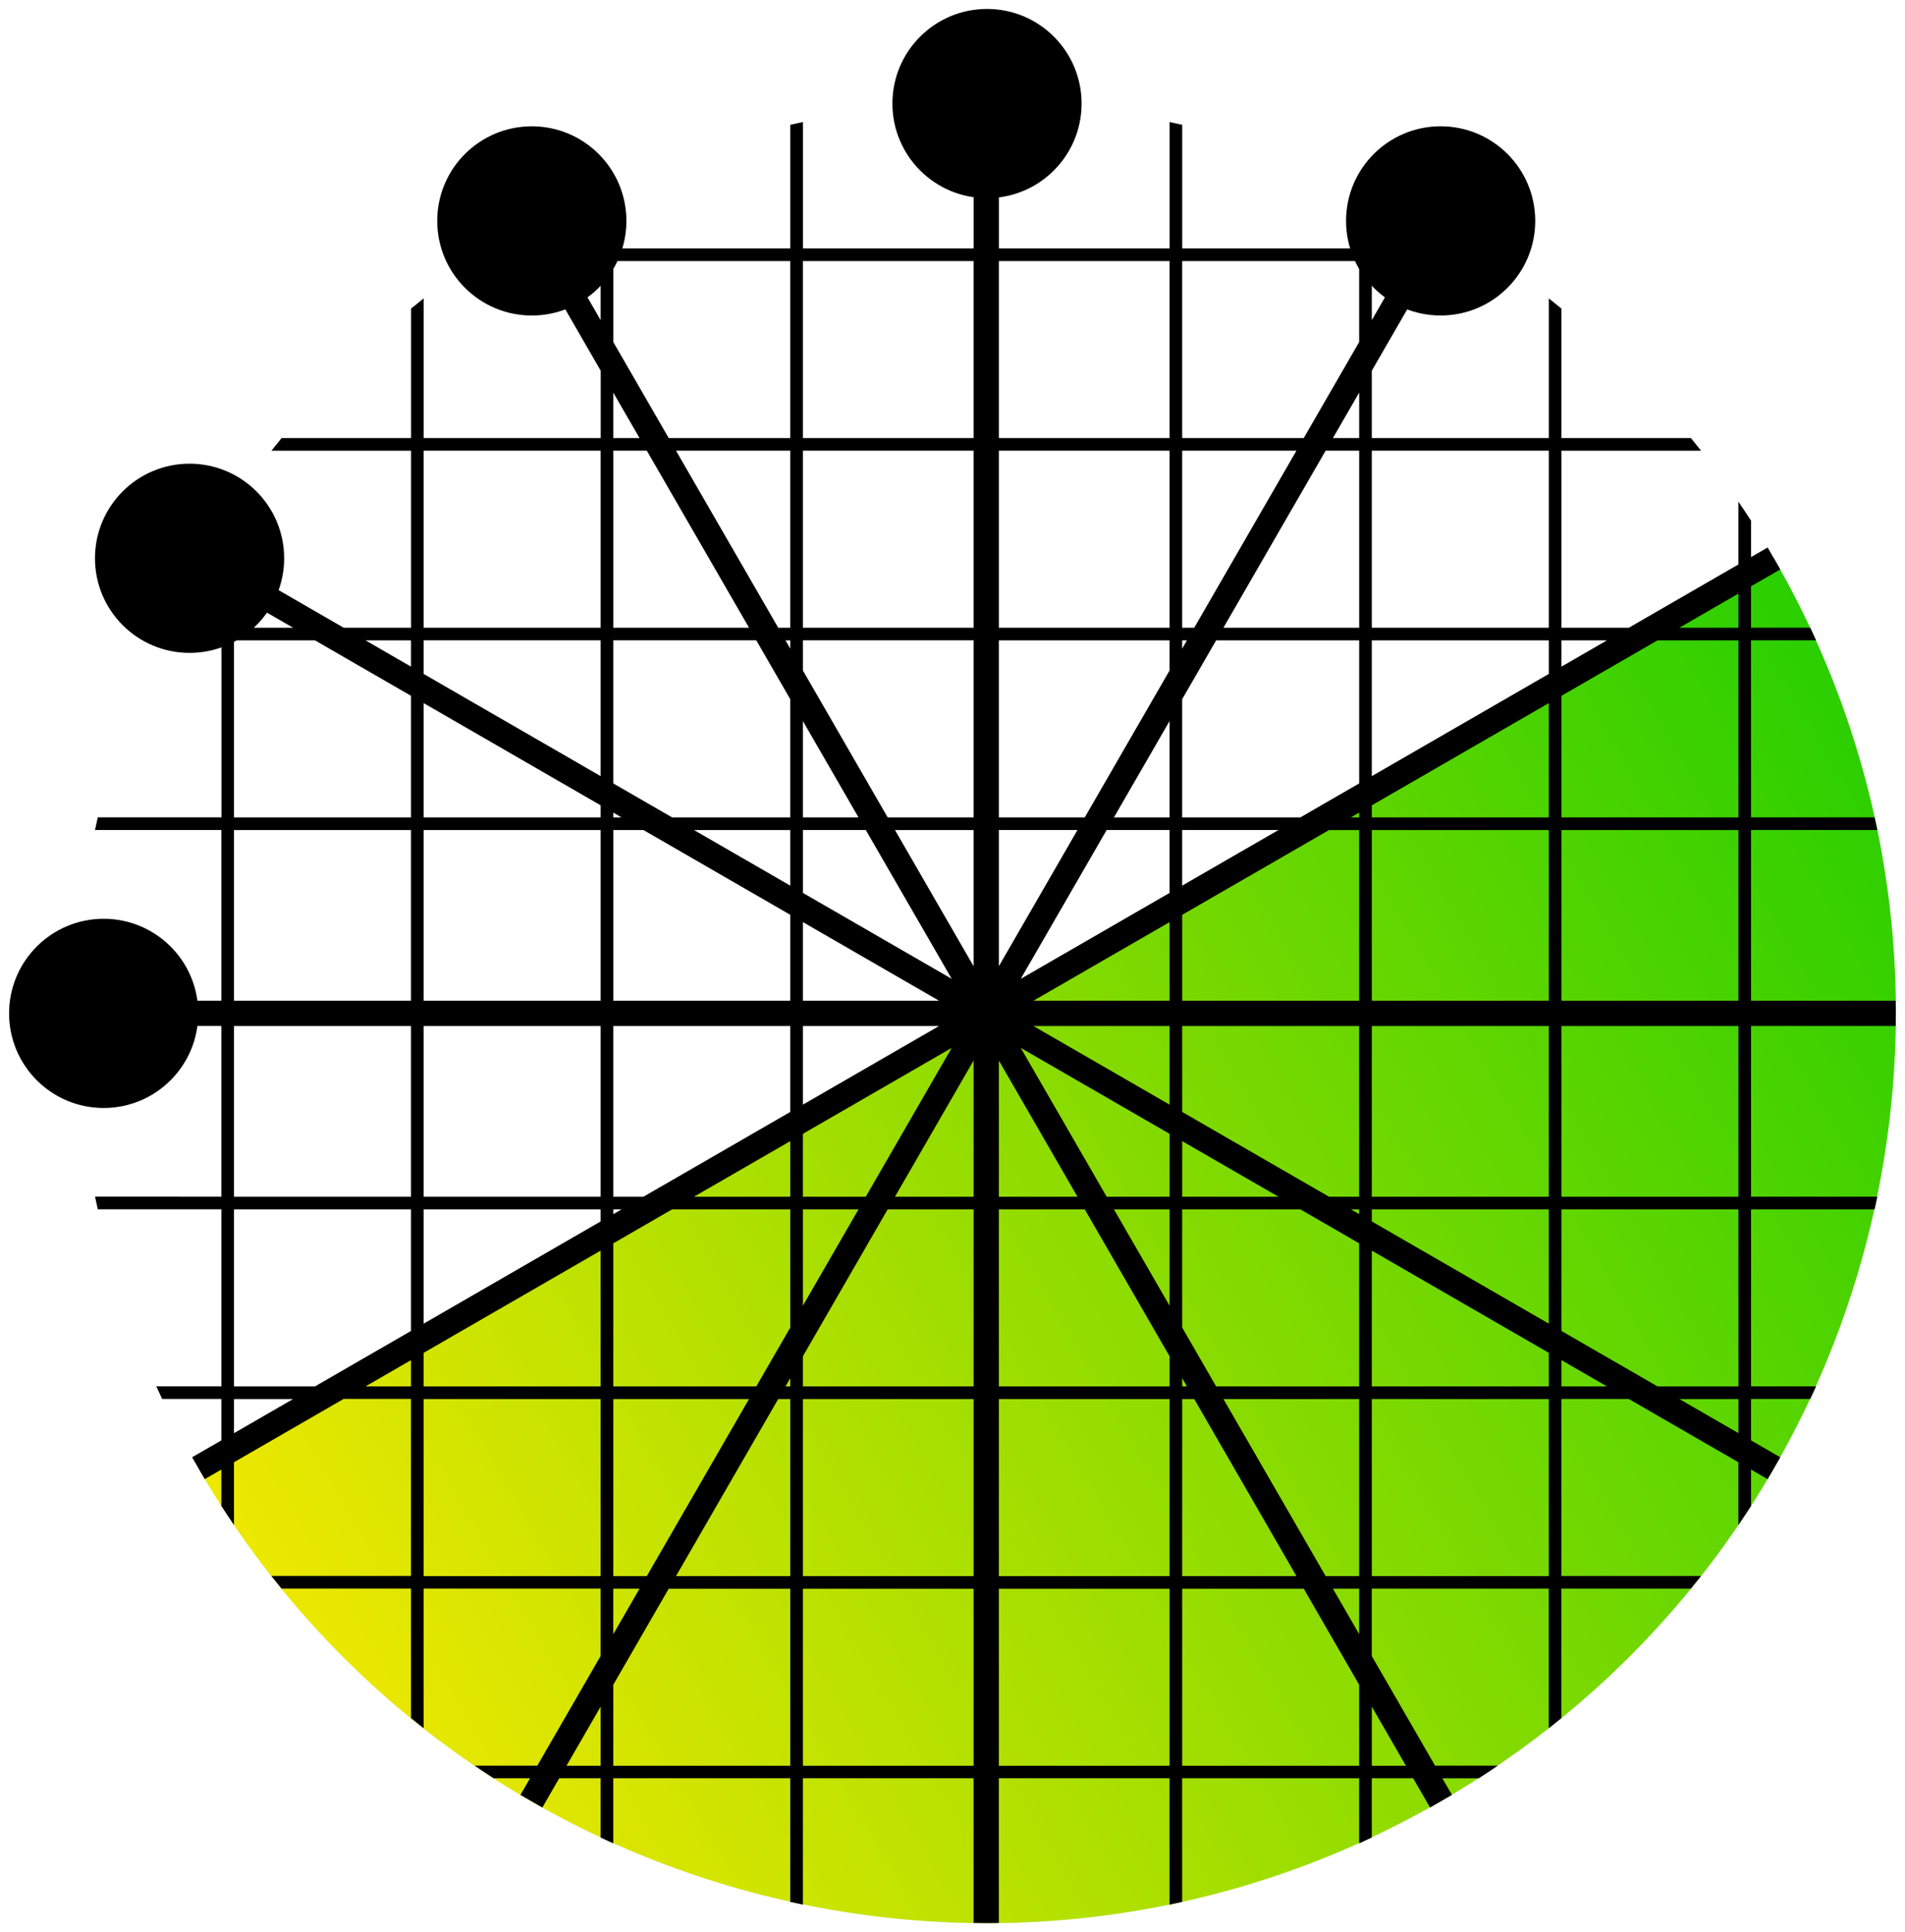
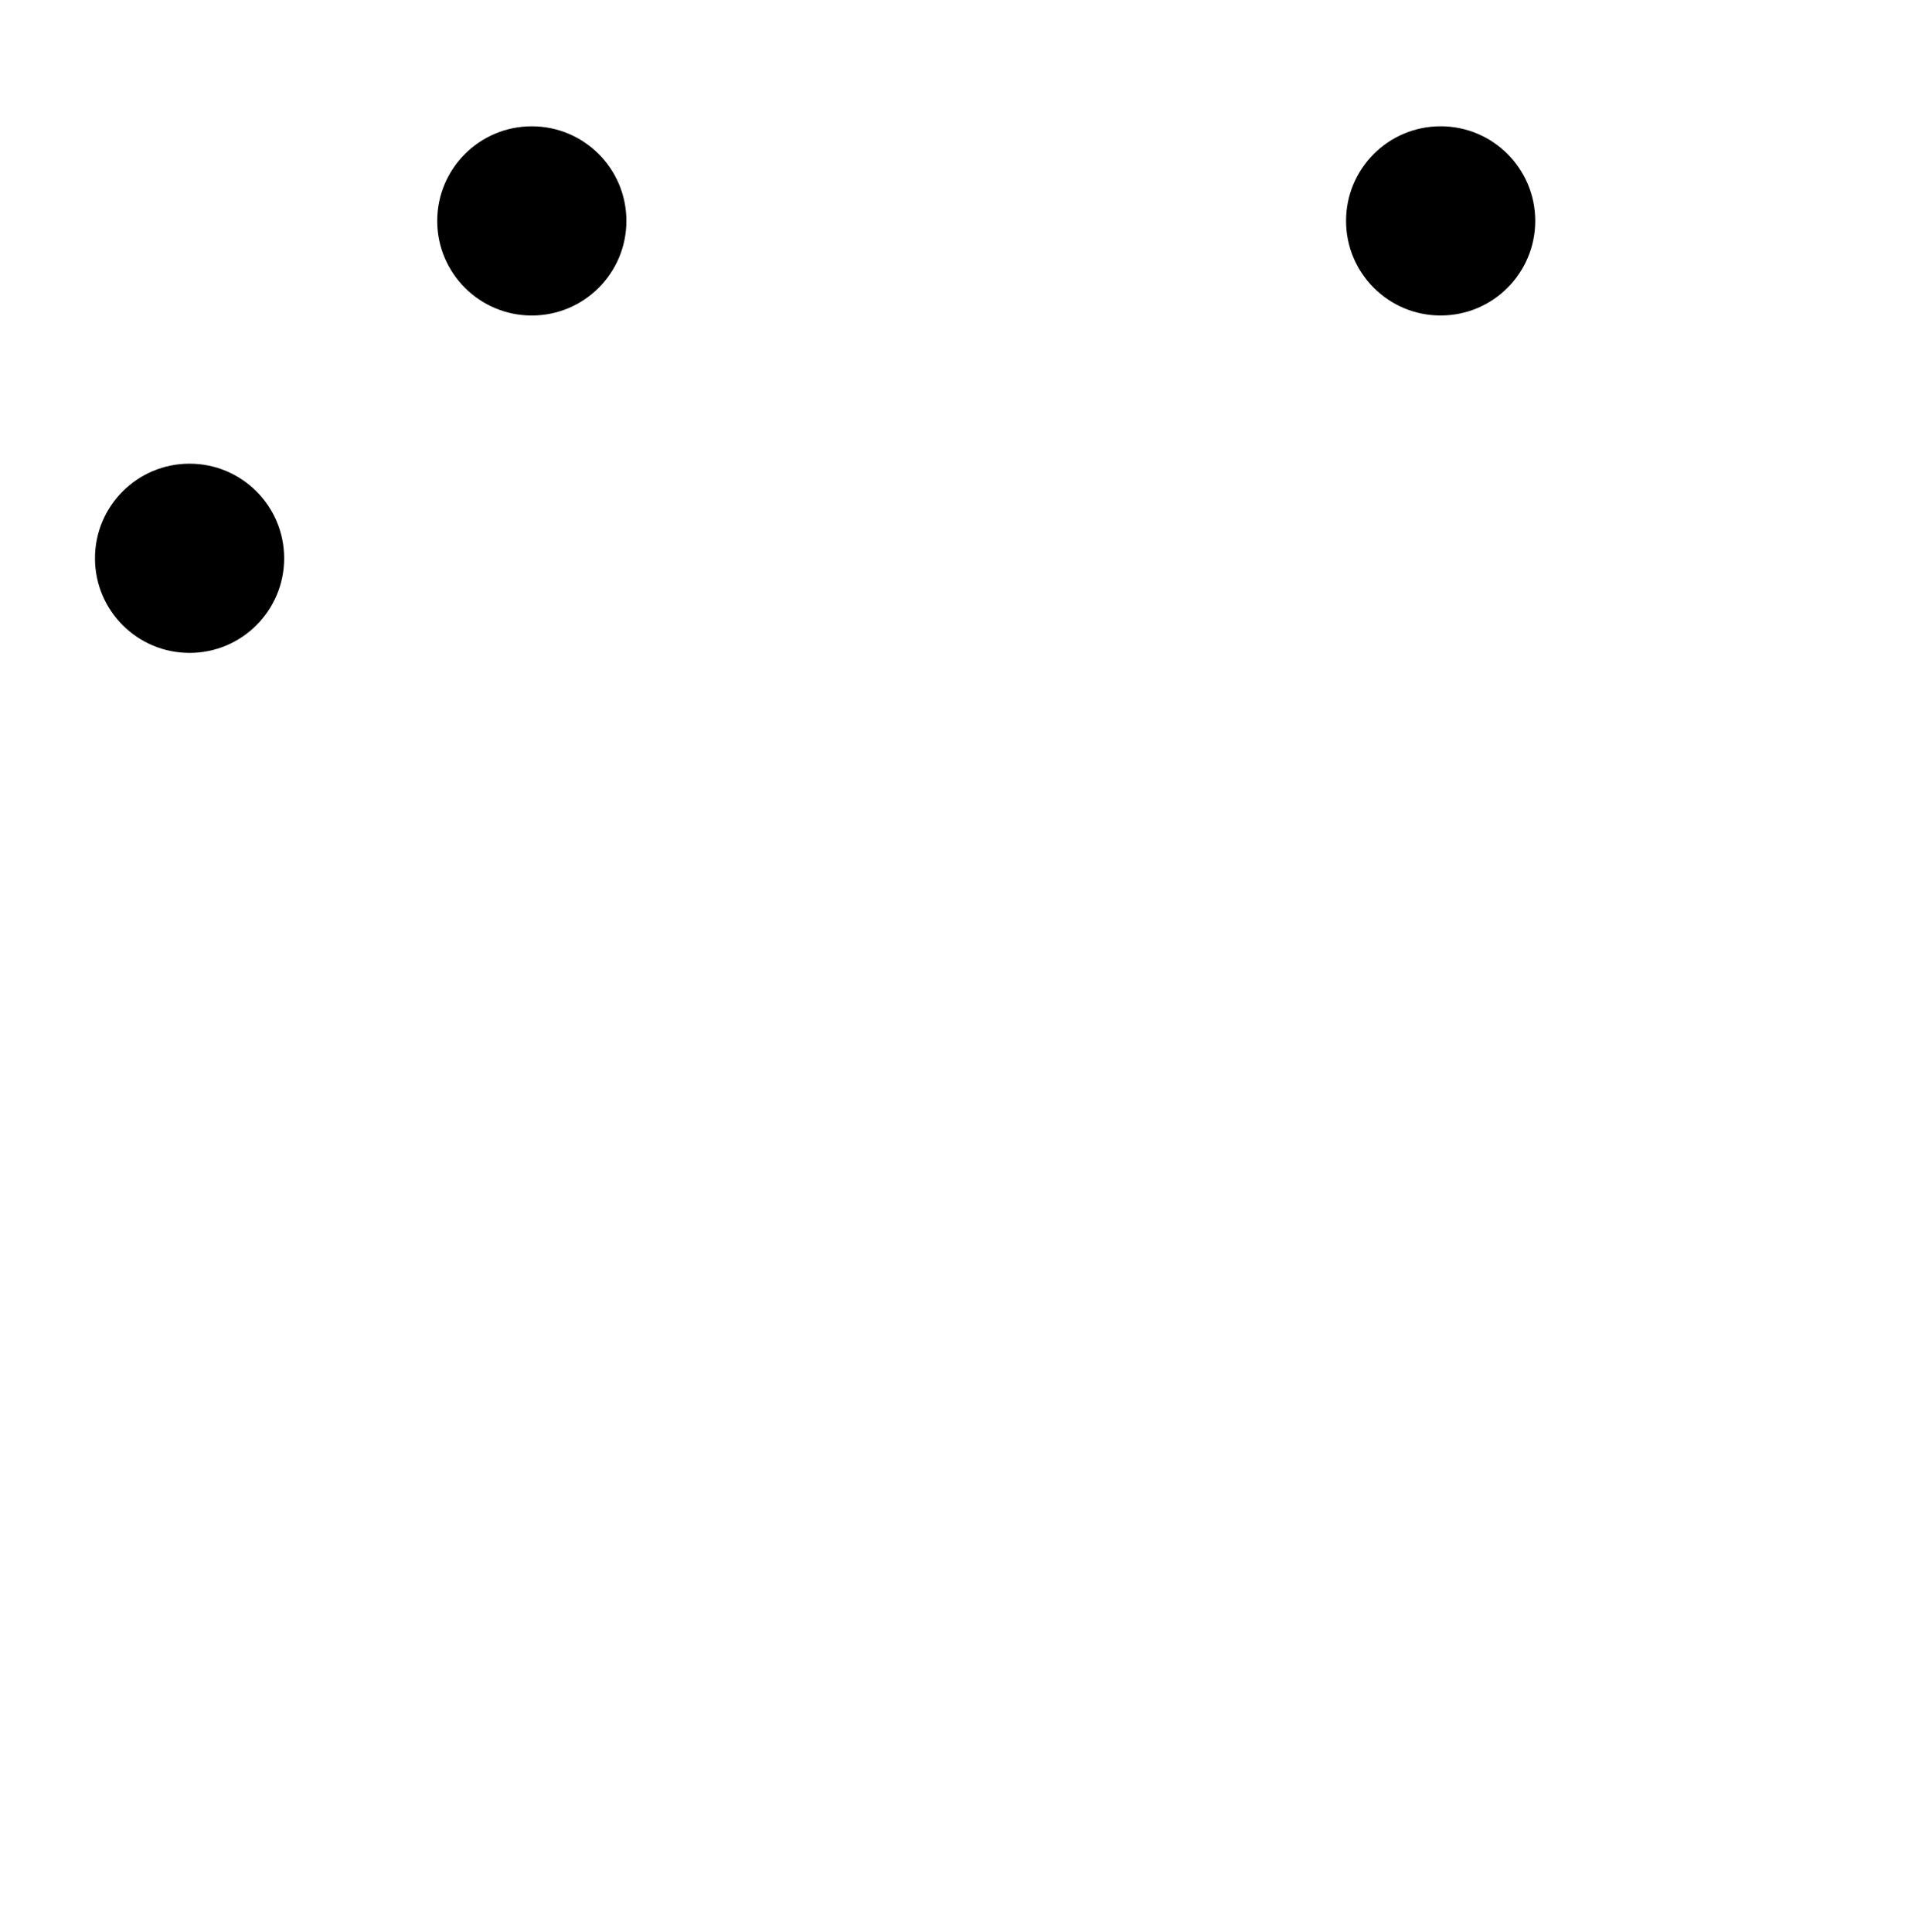
<svg xmlns="http://www.w3.org/2000/svg" id="Layer_1" viewBox="0 0 1065 1080">
  <defs>
    <style>.cls-1{fill:url(#linear-gradient);}</style>
    <linearGradient id="linear-gradient" x1="1319.1" y1="-359.39" x2="2336.22" y2="-359.39" gradientTransform="translate(-724.69 2011.62) rotate(-30)" gradientUnits="userSpaceOnUse">
      <stop offset="0" stop-color="#ede800" />
      <stop offset="1" stop-color="#2bcf00" />
    </linearGradient>
  </defs>
-   <path class="cls-1" d="M805.55,1006.77c243.24-140.43,326.58-451.47,186.15-694.71L110.84,820.62c140.43,243.24,451.46,326.58,694.71,186.15Z" />
-   <path d="M971.89,315.49l-61.29,35.39h-37.66v-98.95h78.07c-1.87-2.38-3.78-4.72-5.69-7.06h-72.39v-72.39c-2.34-1.91-4.69-3.82-7.06-5.69v78.07h-98.95v-37.66l35.39-61.29h35.08c-3.52-2.4-7.06-4.75-10.64-7.06h-20.36l5.37-9.29c-.09-.05-.18-.1-.27-.16l-11.97-6.91-9.44,16.36h-23.15v-33.11c-2.35-1.1-4.69-2.21-7.06-3.27v36.38h-98.95v-69.09c-2.35-.52-4.7-1.05-7.06-1.54v70.63h-95.42V57.97c-2.35-.03-4.7-.09-7.06-.09s-4.71.06-7.07.09v80.87h-95.42v-70.63c-2.37.48-4.71,1.02-7.06,1.54v69.09h-98.95v-36.38c-2.37,1.07-4.71,2.17-7.06,3.27v33.11h-23.15l-9.44-16.36-11.86,6.85c-.13.07-.25.15-.37.22l5.36,9.29h-20.36c-3.58,2.31-7.12,4.67-10.64,7.06h35.08l35.39,61.3v37.66h-98.95v-78.07c-2.38,1.87-4.72,3.78-7.06,5.69v72.39h-72.39c-1.91,2.34-3.82,4.69-5.69,7.06h78.07v98.95h-37.66l-61.29-35.39v-35.08c-2.4,3.52-4.75,7.06-7.06,10.64v20.36l-9.29-5.37c-.04.06-.08.13-.11.19l-6.95,12.04,16.36,9.44v23.15h-33.11c-1.1,2.35-2.21,4.69-3.27,7.06h36.38v98.95H54.66c-.52,2.35-1.05,4.7-1.54,7.06h70.63v95.42H42.88c-.03,2.35-.09,4.7-.09,7.06s.06,4.71.09,7.06h80.87v95.42H53.13c.48,2.37,1.02,4.71,1.54,7.06h69.09v98.95h-36.38c1.07,2.37,2.17,4.71,3.27,7.06h33.11v23.15l-16.36,9.44,6.99,12.11s.05.08.07.12l9.29-5.37v20.36c2.31,3.58,4.67,7.12,7.06,10.64v-35.08l61.29-35.39h37.66v98.95h-78.07c1.87,2.38,3.78,4.72,5.69,7.06h72.39v72.39c2.34,1.91,4.69,3.82,7.06,5.69v-78.07h98.95v37.66l-35.39,61.3h-35.07c3.52,2.4,7.06,4.75,10.64,7.06h20.35l-5.36,9.29c.08.05.16.1.25.15l11.99,6.92,9.44-16.36h23.15v33.11c2.35,1.1,4.69,2.21,7.06,3.27v-36.38h98.95v69.09c2.35.52,4.7,1.05,7.06,1.54v-70.63h95.42v80.87c2.35.03,4.7.09,7.07.09s4.71-.06,7.06-.09v-80.87h95.42v70.63c2.37-.48,4.71-1.02,7.06-1.54v-69.09h98.95v36.38c2.37-1.07,4.71-2.17,7.06-3.27v-33.11h23.15l9.44,16.36,12.1-6.98s.09-.05.14-.08l-5.37-9.29h20.36c3.58-2.31,7.13-4.67,10.64-7.06h-35.08l-35.39-61.29v-37.66h98.95v78.07c2.37-1.87,4.72-3.78,7.06-5.69v-72.39h72.39c1.91-2.34,3.82-4.69,5.69-7.06h-78.07v-98.95h37.66l61.29,35.39v35.08c2.4-3.52,4.75-7.06,7.06-10.64v-20.36l9.29,5.37c.04-.06.07-.12.11-.18l6.96-12.05-16.36-9.44v-23.15h33.11c1.1-2.35,2.21-4.69,3.27-7.06h-36.38v-98.95h69.09c.52-2.35,1.05-4.7,1.54-7.06h-70.63v-95.42h80.87c.03-2.32.09-4.63.09-6.96v-.21c0-2.33-.06-4.64-.09-6.96h-80.87v-95.42h70.63c-.48-2.37-1.02-4.71-1.54-7.06h-69.09v-98.95h36.38c-1.07-2.37-2.17-4.71-3.27-7.06h-33.11v-23.15l16.36-9.44-6.92-11.98c-.05-.09-.1-.17-.15-.26l-9.29,5.36v-20.36c-2.31-3.58-4.67-7.12-7.06-10.64v35.08ZM766.92,145.9h19.07l-19.07,33.03v-33.03ZM130.82,331.8l33.04,19.08h-33.04v-19.08ZM130.82,801.08v-19.07h33.04l-33.04,19.07ZM229.77,774.94h-25.43l25.43-14.68v14.68ZM229.77,743.95l-53.68,30.99h-45.27v-98.95h98.95v67.96ZM229.77,668.92h-98.95v-95.42h98.95v95.42ZM229.77,559.38h-98.95v-95.42h98.95v95.42ZM229.77,456.89h-98.95v-98.95h45.28l53.68,30.99v67.96ZM229.77,372.62l-25.43-14.68h25.43v14.68ZM335.79,986.98h-19.08l19.08-33.04v33.04ZM335.79,880.96h-98.95v-98.95h98.95v98.95ZM335.79,774.94h-98.95v-18.76l98.95-57.13v75.89ZM335.79,682.74l-98.95,57.13v-63.88h98.95v6.75ZM335.79,668.92h-98.95v-95.42h98.95v95.42ZM335.79,559.38h-98.95v-95.42h98.95v95.42ZM335.79,456.89h-98.95v-63.88l98.95,57.13v6.75ZM335.79,433.83l-98.95-57.13v-18.76h98.95v75.89ZM335.79,350.87h-98.95v-98.95h98.95v98.95ZM335.79,178.94l-19.07-33.04h19.07v33.04ZM342.85,219.44l14.68,25.42h-14.68v-25.42ZM342.85,251.92h18.76l57.13,98.95h-75.89v-98.95ZM342.85,454.22l4.63,2.68h-4.63v-2.68ZM342.85,675.99h4.63l-4.63,2.67v-2.67ZM342.85,782.01h75.89l-57.13,98.95h-18.75v-98.95ZM342.85,888.02h14.68l-14.68,25.42v-25.42ZM441.81,986.98h-98.95v-45.27l30.99-53.68h67.96v98.95ZM441.81,880.96h-63.88l57.13-98.95h6.75v98.95ZM441.81,774.94h-2.67l2.67-4.63v4.63ZM441.81,742.05l-18.99,32.89h-79.96v-79.97l32.88-18.99h66.07v66.06ZM441.81,668.92h-53.84l53.84-31.08v31.08ZM441.81,621.53l-82.09,47.39h-16.87v-95.42h98.95v48.03ZM441.81,559.38h-98.95v-95.42h16.87l82.09,47.39v48.03ZM441.81,495.04l-53.83-31.08h53.83v31.08ZM441.81,456.89h-66.07l-32.89-18.99v-79.97h79.96l18.99,32.89v66.06ZM441.81,362.57l-2.67-4.63h2.67v4.63ZM441.81,350.87h-6.75l-57.13-98.95h63.88v98.95ZM441.81,244.86h-67.96l-30.99-53.68v-45.27h98.95v98.95ZM448.87,403.06l31.08,53.83h-31.08v-53.83ZM448.87,463.95h35.16l48.03,83.18-83.18-48.03v-35.16ZM448.87,515.42l76.13,43.95h-76.13v-43.95ZM448.87,573.5h76.12l-76.12,43.95v-43.95ZM448.87,633.76l83.18-48.03-48.03,83.19h-35.16v-35.16ZM448.87,675.99h31.08l-31.08,53.83v-53.83ZM544.29,986.98h-95.42v-98.95h95.42v98.95ZM544.29,880.96h-95.42v-98.95h95.42v98.95ZM544.29,774.94h-95.42v-16.87l47.39-82.09h48.03v98.95ZM544.29,668.92h-43.95l43.95-76.12v76.12ZM544.29,540.08l-43.95-76.12h43.95v76.12ZM544.29,456.89h-48.03l-47.39-82.09v-16.87h95.42v98.95ZM544.29,350.87h-95.42v-98.95h95.42v98.95ZM544.29,244.86h-95.42v-98.95h95.42v98.95ZM558.42,463.95h43.95l-43.95,76.12v-76.12ZM558.42,592.8l43.95,76.12h-43.95v-76.12ZM653.84,986.98h-95.42v-98.95h95.42v98.95ZM653.84,880.96h-95.42v-98.95h95.42v98.95ZM653.84,774.94h-95.42v-98.95h48.03l47.4,82.09v16.86ZM653.84,729.82l-31.08-53.83h31.08v53.83ZM653.84,668.92h-35.16l-48.03-83.19,83.19,48.03v35.16ZM653.84,617.45l-76.12-43.95h76.12v43.95ZM653.84,559.38h-76.13l76.13-43.95v43.95ZM653.84,499.11l-83.19,48.03,48.03-83.19h35.16v35.16ZM653.84,456.89h-31.08l31.08-53.84v53.84ZM653.84,374.8l-47.4,82.09h-48.03v-98.95h95.42v16.86ZM653.84,350.87h-95.42v-98.95h95.42v98.95ZM653.84,244.86h-95.42v-98.95h95.42v98.95ZM660.9,251.92h63.88l-57.13,98.95h-6.75v-98.95ZM660.9,357.94h2.67l-2.67,4.63v-4.63ZM660.9,463.95h53.83l-53.83,31.08v-31.08ZM660.9,637.84l53.84,31.08h-53.84v-31.08ZM660.9,770.31l2.67,4.63h-2.67v-4.63ZM660.9,782.01h6.75l57.13,98.95h-63.88v-98.95ZM759.86,986.98h-98.95v-98.95h67.96l30.99,53.68v45.27ZM759.86,913.45l-14.68-25.43h14.68v25.43ZM759.86,880.96h-18.76l-57.13-98.95h75.89v98.95ZM759.86,774.94h-79.97l-18.99-32.89v-66.07h66.07l32.88,18.99v79.97ZM759.86,678.66l-4.63-2.67h4.63v2.67ZM759.86,668.92h-16.87l-82.09-47.39v-48.03h98.95v95.42ZM759.86,559.38h-98.95v-48.03l82.09-47.39h16.87v95.42ZM759.86,456.89h-4.63l4.63-2.68v2.68ZM759.86,437.9l-32.89,18.99h-66.07v-66.07l18.99-32.88h79.97v79.97ZM759.86,350.87h-75.89l57.13-98.95h18.76v98.95ZM759.86,244.86h-14.68l14.68-25.43v25.43ZM759.86,191.17l-31,53.69h-67.96v-98.95h98.95v45.27ZM785.99,986.98h-19.07v-33.04l19.07,33.04ZM865.87,880.96h-98.95v-98.95h98.95v98.95ZM865.87,774.94h-98.95v-75.89l98.95,57.13v18.76ZM865.87,739.87l-98.95-57.13v-6.75h98.95v63.88ZM865.87,668.92h-98.95v-95.42h98.95v95.42ZM865.87,559.38h-98.95v-95.42h98.95v95.42ZM865.87,456.89h-98.95v-6.75l98.95-57.13v63.88ZM865.87,376.7l-98.95,57.13v-75.89h98.95v18.76ZM865.87,350.87h-98.95v-98.95h98.95v98.95ZM872.94,357.94h25.43l-25.43,14.68v-14.68ZM872.94,774.94v-14.68l25.43,14.68h-25.43ZM971.89,801.08l-33.04-19.07h33.04v19.07ZM971.89,774.94h-45.27l-53.68-30.99v-67.96h98.95v98.95ZM971.89,668.92h-98.95v-95.42h98.95v95.42ZM971.89,559.38h-98.95v-95.42h98.95v95.42ZM971.89,456.89h-98.95v-67.96l53.68-30.99h45.27v98.95ZM971.89,350.87h-33.04l33.04-19.08v19.08Z" />
  <circle cx="805.4" cy="123.47" r="52.88" />
-   <circle cx="57.96" cy="566.44" r="52.88" />
  <circle cx="105.98" cy="312.06" r="52.88" />
  <circle cx="297.31" cy="123.48" r="52.88" />
-   <circle cx="551.79" cy="57.88" r="52.88" />
</svg>